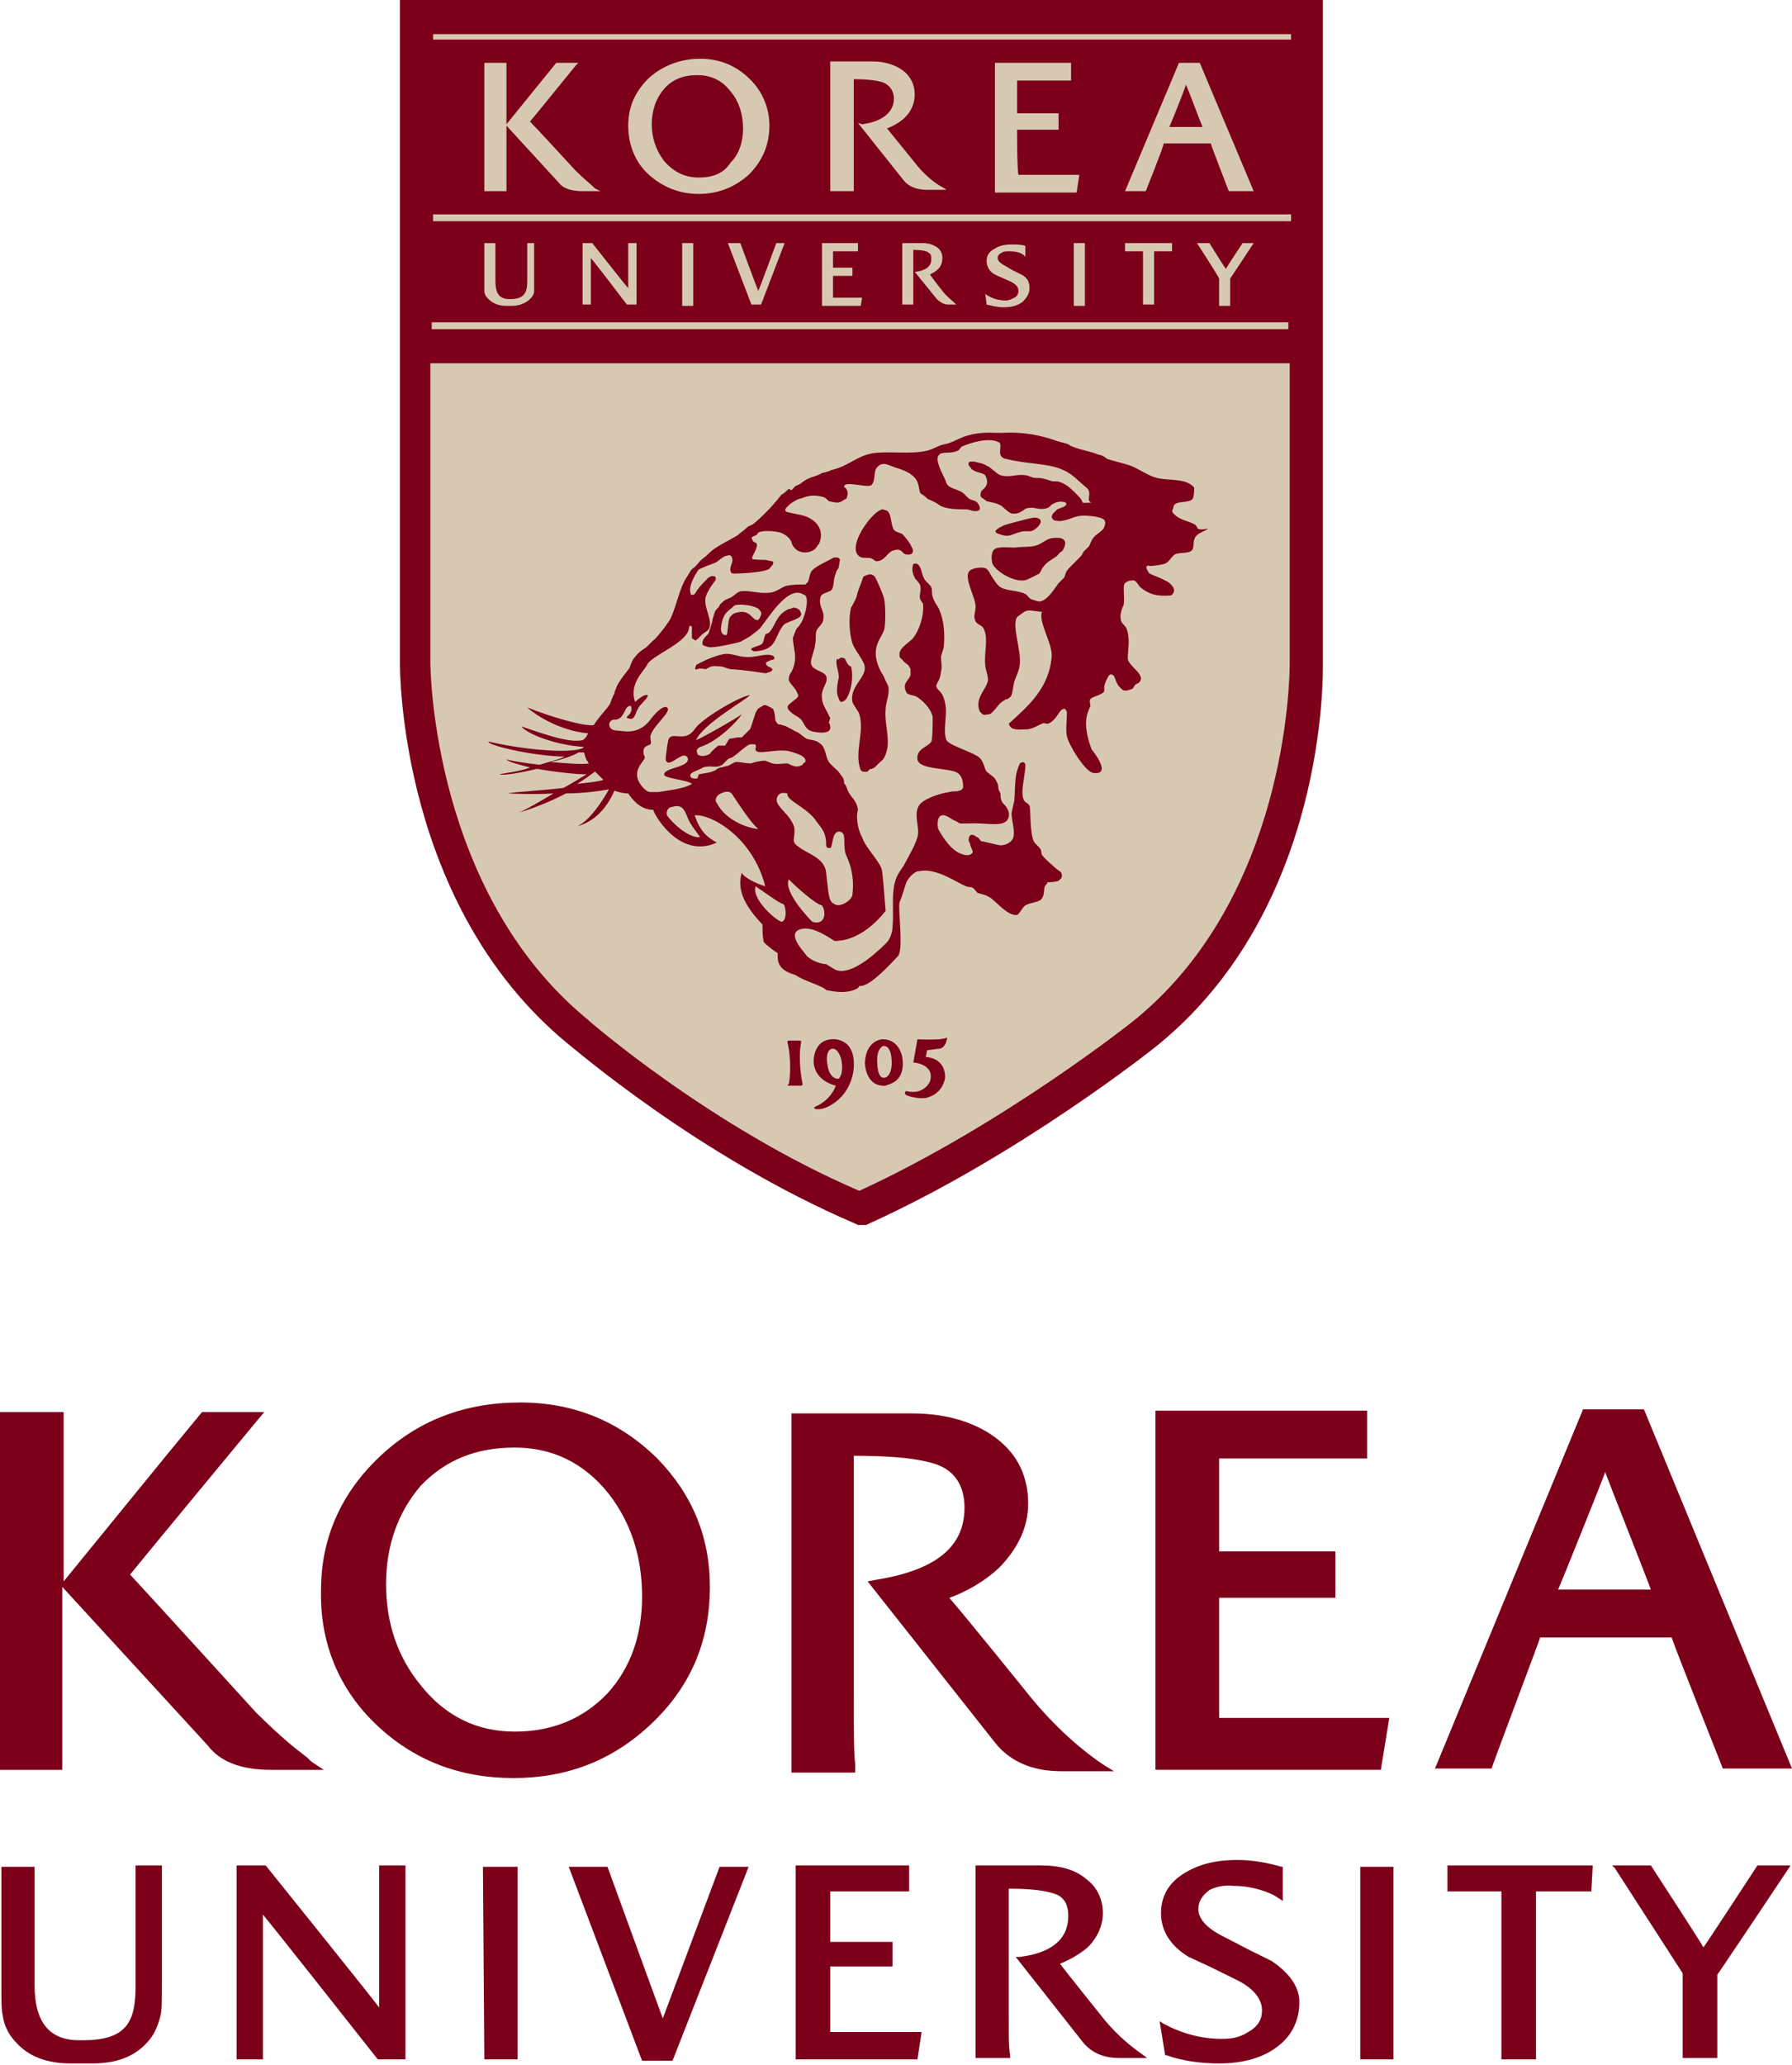
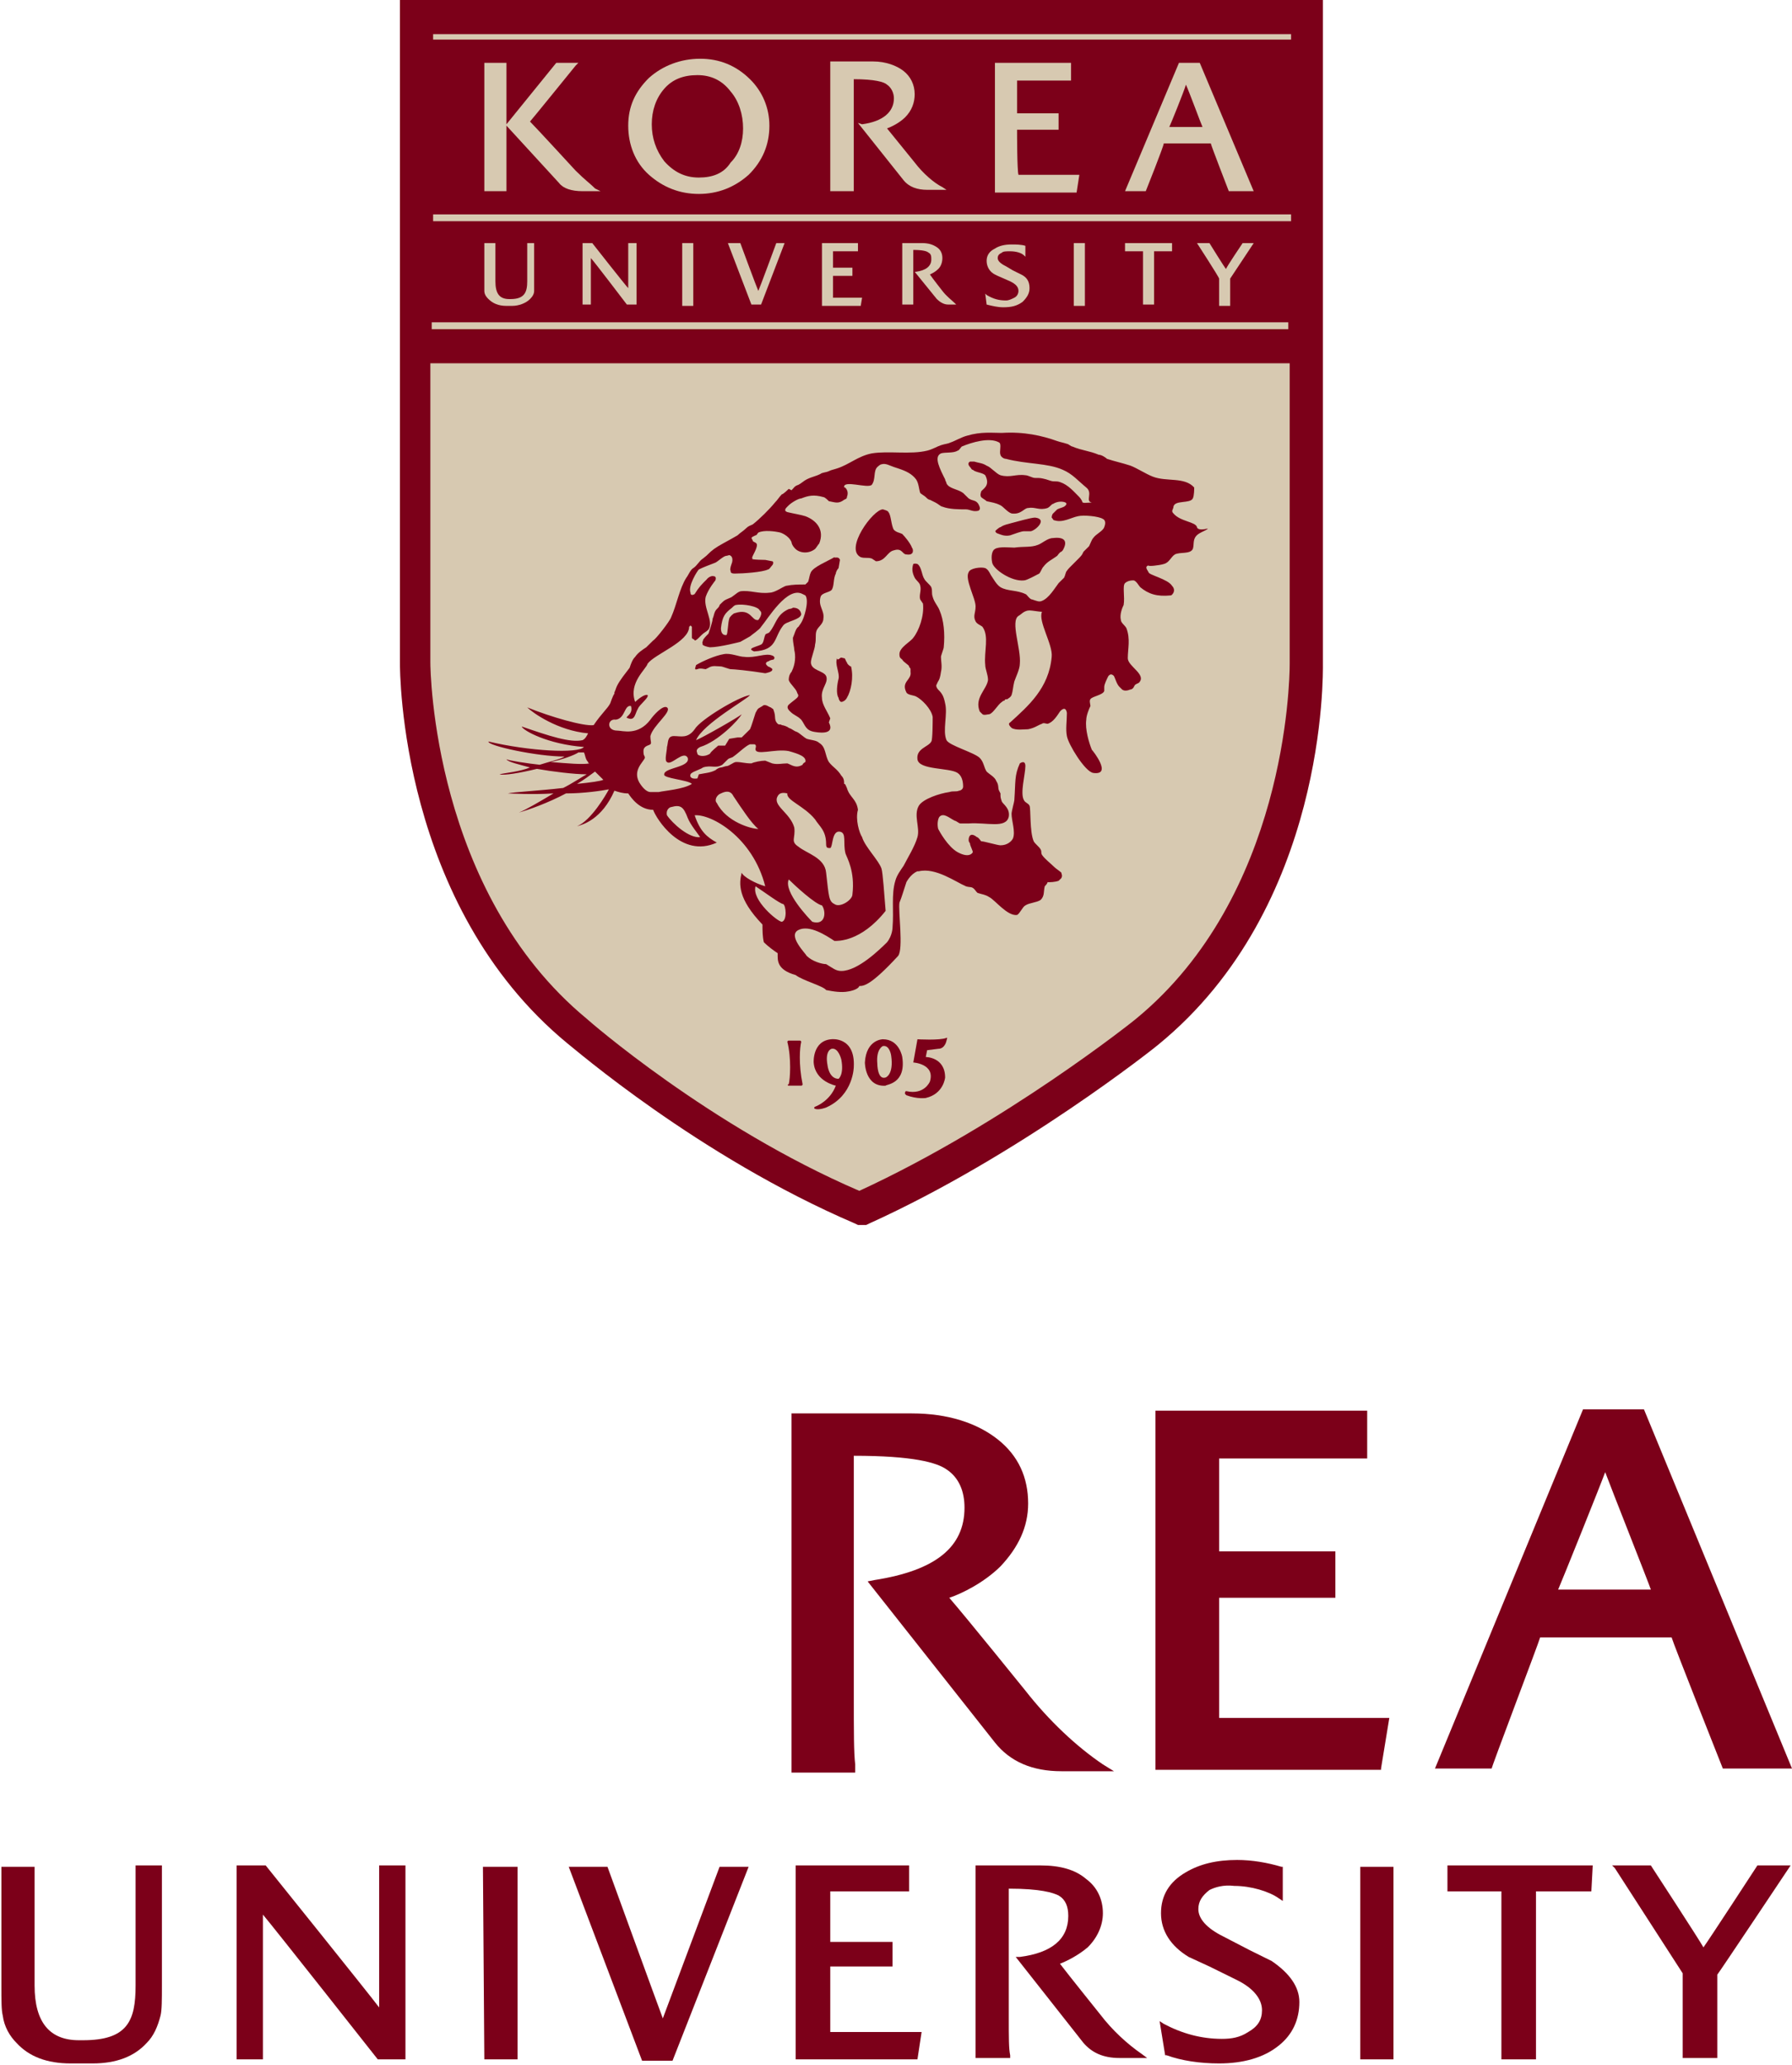
<svg xmlns="http://www.w3.org/2000/svg" width="66" height="76" viewBox="0 0 66 76" fill="none">
  <path d="M48.111 0.604V24.429C48.111 24.429 48.315 33.024 42.25 38C42.25 38 37.255 41.971 31.751 44.535H31.7C25.992 42.122 21.303 38 21.303 38C15.239 33.024 15.34 24.429 15.34 24.429V0.604H48.111Z" fill="#D7C9B1" />
  <path d="M48.111 0H14.729V24.378C14.729 24.73 14.729 33.325 20.896 38.402C21.1 38.553 25.738 42.574 31.497 45.037L31.599 45.087H31.904L32.006 45.037C37.561 42.524 42.607 38.503 42.658 38.452C48.876 33.376 48.723 24.78 48.723 24.429V0H48.111ZM47.5 1.156C47.5 2.262 47.5 24.378 47.5 24.378C47.5 24.378 47.5 24.378 47.5 24.429C47.5 25.132 47.347 32.974 41.843 37.497C41.791 37.548 37.001 41.368 31.649 43.831C26.145 41.468 21.66 37.548 21.609 37.497C15.952 32.823 15.85 24.68 15.85 24.378C15.85 24.378 15.85 2.262 15.85 1.106C17.022 1.156 46.378 1.156 47.5 1.156Z" fill="#7C0019" />
  <path d="M47.958 13.371H15.29V0.604H47.958V13.371Z" fill="#7C0019" />
  <path d="M15.952 1.256V1.457H47.551V1.256H15.952Z" fill="#D7C9B1" />
  <path d="M15.952 7.891V8.142H47.551V7.891H15.952Z" fill="#D7C9B1" />
  <path d="M15.901 11.863V12.115H47.449V11.863H15.901Z" fill="#D7C9B1" />
  <path d="M29.05 39.959H29.509C29.56 39.959 29.56 39.909 29.56 39.909C29.407 39.155 29.458 38.552 29.509 38.351C29.509 38.351 29.509 38.301 29.458 38.301H29.05C28.999 38.301 28.999 38.351 28.999 38.351C29.152 38.954 29.101 39.708 29.05 39.909C28.999 39.909 28.999 39.959 29.05 39.959Z" fill="#7C0019" />
  <path d="M30.63 38.25C29.917 38.301 29.968 39.105 29.968 39.105C30.019 39.809 30.783 39.959 30.783 39.959C30.579 40.512 30.07 40.713 30.07 40.713C29.917 40.764 30.019 40.814 30.019 40.814C30.172 40.864 30.426 40.764 30.426 40.764C31.446 40.311 31.446 39.256 31.446 39.256C31.497 38.15 30.63 38.25 30.63 38.25ZM30.885 39.708C30.528 39.708 30.477 39.206 30.477 39.206C30.375 38.653 30.63 38.602 30.63 38.602C30.885 38.552 30.987 39.004 30.987 39.004C31.089 39.557 30.885 39.708 30.885 39.708Z" fill="#7C0019" />
  <path d="M33.23 38.905C33.23 38.905 33.128 38.252 32.516 38.252C32.516 38.252 31.904 38.252 31.854 39.106C31.854 39.106 31.854 40.011 32.618 39.961C32.618 39.911 33.383 39.911 33.23 38.905ZM32.618 39.659C32.312 39.76 32.312 39.157 32.312 39.157C32.261 38.604 32.516 38.503 32.516 38.503C32.771 38.453 32.822 38.855 32.822 38.855C32.924 39.559 32.618 39.659 32.618 39.659Z" fill="#7C0019" />
  <path d="M33.382 40.162C34.045 40.312 34.248 39.81 34.248 39.81C34.452 39.156 33.637 39.106 33.637 39.106L33.79 38.252C33.79 38.252 34.605 38.302 34.86 38.201C34.86 38.201 34.911 38.151 34.86 38.302C34.86 38.302 34.809 38.603 34.554 38.603L34.147 38.654L34.096 38.905C34.096 38.905 34.809 38.905 34.809 39.659C34.809 39.659 34.758 40.262 34.096 40.413C34.096 40.413 33.79 40.463 33.382 40.312L33.331 40.262C33.331 40.212 33.331 40.162 33.382 40.162Z" fill="#7C0019" />
  <path d="M30.936 24.227C30.987 24.177 31.038 24.227 31.089 24.227C31.14 24.227 31.14 24.328 31.191 24.378C31.191 24.428 31.293 24.529 31.344 24.529C31.446 24.931 31.344 25.434 31.191 25.685C31.14 25.786 31.038 25.836 30.987 25.836C30.936 25.836 30.885 25.735 30.885 25.685C30.783 25.534 30.834 25.182 30.885 24.981C30.936 24.78 30.732 24.428 30.834 24.227C30.834 24.328 30.936 24.227 30.936 24.227Z" fill="#7C0019" />
  <path d="M25.686 24.63C25.788 24.579 25.941 24.63 25.992 24.63L26.094 24.579C26.247 24.479 26.4 24.529 26.553 24.529C26.604 24.529 26.858 24.63 26.91 24.63C27.011 24.63 27.572 24.68 28.184 24.78C28.184 24.78 28.489 24.73 28.438 24.63C28.489 24.68 28.438 24.579 28.285 24.529L28.235 24.479C28.235 24.479 28.133 24.378 28.337 24.328C28.285 24.328 28.438 24.278 28.489 24.278C28.591 24.177 28.438 24.127 28.438 24.127C28.184 24.026 27.827 24.227 27.419 24.177C27.215 24.177 26.91 24.026 26.655 24.077C26.349 24.127 25.89 24.328 25.635 24.479C25.635 24.529 25.533 24.68 25.686 24.63Z" fill="#7C0019" />
  <path d="M29.203 22.367C29.509 22.367 29.509 22.619 29.509 22.619C29.458 22.82 28.948 22.87 28.846 23.021C28.489 23.473 28.642 23.925 27.776 23.976C27.776 23.976 27.623 23.925 27.674 23.875C27.725 23.825 27.929 23.775 28.031 23.724C28.133 23.674 28.133 23.473 28.184 23.372C28.184 23.322 28.286 23.322 28.337 23.272C28.591 22.97 28.591 22.619 29.05 22.418C28.999 22.418 29.152 22.418 29.203 22.367Z" fill="#7C0019" />
-   <path d="M31.955 21.161C32.057 21.111 32.159 21.161 32.21 21.212C32.261 21.262 32.567 21.966 32.567 22.066C32.618 22.317 32.618 22.971 32.567 23.172C32.465 23.474 32.21 23.675 32.261 24.177C32.312 24.479 32.414 24.68 32.567 24.931C32.567 24.982 32.72 25.233 32.72 25.283C32.771 25.535 32.618 25.886 32.618 26.087C32.567 26.64 32.771 27.093 32.669 27.595C32.618 27.796 32.567 27.947 32.414 28.048L32.312 28.148C32.261 28.198 32.261 28.198 32.21 28.249L32.108 28.299C32.006 28.299 32.006 28.349 31.955 28.399C31.7 28.45 31.7 28.299 31.7 28.349C31.446 27.696 31.853 26.942 31.649 26.288C31.599 26.138 31.446 25.987 31.395 25.836C31.293 25.283 31.853 24.982 31.853 24.579C31.853 24.328 31.497 23.976 31.395 23.675C31.293 23.373 31.242 22.77 31.344 22.368C31.395 22.267 31.497 22.116 31.547 21.966C31.599 21.714 31.7 21.513 31.751 21.363C31.751 21.312 31.802 21.262 31.802 21.212C31.853 21.212 31.904 21.161 31.955 21.161Z" fill="#7C0019" />
  <path d="M38.784 19.804C39.192 19.754 39.345 19.905 39.141 20.257L39.09 20.307C39.039 20.307 38.937 20.458 38.937 20.458C38.733 20.609 38.581 20.659 38.428 20.86C38.377 20.91 38.326 21.061 38.275 21.111C38.173 21.162 37.816 21.363 37.714 21.363C37.255 21.413 36.593 20.96 36.542 20.709C36.491 20.458 36.542 20.257 36.644 20.206C36.797 20.106 37.205 20.156 37.357 20.156C37.714 20.106 37.969 20.156 38.224 20.056C38.377 20.005 38.581 19.804 38.784 19.804Z" fill="#7C0019" />
  <path d="M36.797 19.654C36.797 19.654 37.001 19.755 37.205 19.704C37.358 19.654 37.612 19.553 37.714 19.553C37.816 19.553 37.918 19.553 37.969 19.553C38.173 19.503 38.581 19.101 38.122 19.051C37.969 19.051 37.459 19.202 37.256 19.252C37.103 19.302 37.001 19.302 36.848 19.403C36.797 19.403 36.644 19.553 36.644 19.553C36.695 19.503 36.593 19.604 36.797 19.654Z" fill="#7C0019" />
  <path d="M33.382 20.407C33.229 20.407 33.229 20.155 32.923 20.256C32.669 20.306 32.618 20.658 32.261 20.658L32.108 20.558C31.955 20.507 31.853 20.558 31.7 20.507C31.089 20.206 32.159 18.748 32.516 18.748C32.516 18.748 32.719 18.798 32.719 18.849C32.821 18.949 32.821 19.351 32.923 19.502C33.025 19.602 33.127 19.602 33.229 19.653C33.331 19.753 33.535 20.005 33.586 20.155C33.637 20.206 33.688 20.457 33.382 20.407Z" fill="#7C0019" />
  <path d="M30.732 20.508C30.477 20.659 29.968 20.86 29.866 21.061C29.815 21.161 29.815 21.262 29.764 21.413C29.764 21.413 29.713 21.463 29.662 21.513C29.407 21.513 29.203 21.513 28.948 21.563C28.796 21.614 28.541 21.815 28.337 21.815C27.929 21.865 27.623 21.714 27.267 21.764C27.114 21.815 27.012 21.965 26.859 22.016C26.757 22.066 26.706 22.066 26.604 22.166L26.502 22.267C26.502 22.317 26.451 22.368 26.4 22.418C26.298 22.518 26.298 22.669 26.247 22.77C26.247 22.87 26.145 23.172 26.094 23.323C26.043 23.373 25.89 23.524 25.89 23.574C25.89 23.624 25.84 23.624 25.89 23.725C25.84 23.674 25.84 23.775 26.145 23.825C26.502 23.825 27.267 23.624 27.267 23.624L27.623 23.423C27.674 23.373 27.98 23.172 28.031 23.071C28.286 22.77 28.999 21.563 29.56 21.865L29.662 21.915C29.815 22.116 29.611 22.77 29.509 22.921L29.407 23.071C29.305 23.122 29.254 23.373 29.203 23.473C29.203 23.674 29.254 23.825 29.254 23.926C29.305 24.127 29.305 24.428 29.152 24.73C29.101 24.78 29.05 24.881 29.05 25.032C29.101 25.182 29.305 25.333 29.356 25.484C29.356 25.534 29.458 25.584 29.356 25.685C29.305 25.735 29.101 25.886 29.05 25.936C28.948 26.037 29.05 26.137 29.101 26.188C29.254 26.338 29.356 26.338 29.509 26.489C29.662 26.69 29.662 26.891 30.019 26.942C30.325 26.992 30.732 26.992 30.528 26.59L30.579 26.439C30.477 26.188 30.273 25.936 30.273 25.685C30.223 25.333 30.528 25.132 30.426 24.881C30.325 24.68 29.866 24.68 29.866 24.378C29.866 24.227 30.019 23.875 30.019 23.725C30.07 23.524 30.019 23.373 30.07 23.222C30.121 23.071 30.325 22.971 30.325 22.77C30.375 22.468 30.121 22.317 30.223 21.965C30.273 21.815 30.528 21.815 30.63 21.714C30.732 21.563 30.681 21.312 30.783 21.111C30.783 21.061 30.834 20.96 30.885 20.91L30.936 20.608C30.885 20.457 30.732 20.558 30.732 20.508ZM27.929 22.82C27.674 22.87 27.674 22.368 27.063 22.569C27.012 22.569 26.859 22.72 26.859 22.77C26.808 22.921 26.808 23.323 26.757 23.373C26.757 23.373 26.553 23.423 26.553 23.122C26.604 22.669 26.706 22.569 26.961 22.368C27.012 22.317 27.063 22.267 27.114 22.267C27.369 22.217 27.929 22.317 27.98 22.468C28.133 22.569 27.929 22.82 27.929 22.82Z" fill="#7C0019" />
  <path d="M44.085 19.402C44.034 19.201 43.473 19.201 43.219 18.899C43.117 18.799 43.219 18.748 43.219 18.648C43.27 18.396 43.83 18.547 43.932 18.346C43.983 18.246 43.983 17.994 43.983 17.944C43.626 17.542 42.964 17.743 42.454 17.542C42.199 17.442 41.894 17.24 41.639 17.14C41.333 17.039 41.078 16.989 40.772 16.889C40.721 16.838 40.568 16.738 40.467 16.738C40.11 16.587 39.855 16.587 39.498 16.436C39.447 16.436 39.345 16.336 39.294 16.336C39.141 16.285 39.09 16.285 38.938 16.235C38.377 16.034 37.714 15.883 36.899 15.934C36.542 15.934 36.134 15.883 35.625 16.034C35.421 16.084 35.166 16.235 35.013 16.285C34.911 16.336 34.809 16.336 34.656 16.386C34.504 16.436 34.351 16.537 34.147 16.587C33.535 16.738 32.72 16.587 32.108 16.688C31.599 16.788 31.293 17.09 30.834 17.24C30.681 17.291 30.63 17.291 30.528 17.341C30.426 17.391 30.273 17.391 30.222 17.442C30.019 17.542 29.917 17.542 29.713 17.643C29.611 17.693 29.509 17.793 29.407 17.844C29.254 17.894 29.254 17.944 29.152 18.045L29.05 17.994C29.05 17.994 28.846 18.195 28.795 18.195C28.694 18.296 28.642 18.396 28.541 18.497C28.337 18.748 27.98 19.1 27.725 19.301C27.623 19.352 27.572 19.352 27.47 19.452C27.368 19.553 27.267 19.603 27.165 19.703C26.91 19.854 26.706 19.955 26.451 20.105L26.298 20.206C26.094 20.357 26.094 20.407 25.89 20.558C25.738 20.658 25.686 20.809 25.534 20.91C25.432 20.96 25.33 21.211 25.279 21.262C25.024 21.664 24.922 22.267 24.718 22.719C24.667 22.87 24.158 23.523 24.056 23.574L23.954 23.674C23.903 23.725 23.903 23.725 23.801 23.825C23.648 23.926 23.495 24.026 23.393 24.177C23.291 24.277 23.24 24.428 23.189 24.579C23.036 24.78 22.832 25.032 22.731 25.233C22.68 25.333 22.68 25.383 22.629 25.484V25.534C22.578 25.584 22.476 25.886 22.476 25.886C22.374 26.087 22.17 26.238 21.864 26.69C21.507 26.74 20.284 26.389 19.418 26.037C19.622 26.238 20.539 26.891 21.66 26.992C21.609 27.092 21.558 27.193 21.456 27.243C20.998 27.344 20.233 27.092 19.214 26.74C19.265 26.891 20.182 27.394 21.507 27.494C21.303 27.746 19.469 27.645 17.991 27.293C17.94 27.444 19.775 27.846 20.794 27.846C20.641 27.947 20.182 28.047 19.877 28.148C19.418 28.098 18.755 27.997 18.653 27.947C18.704 28.047 19.163 28.148 19.52 28.248C19.163 28.399 18.602 28.449 18.398 28.5C18.551 28.55 19.163 28.449 19.775 28.299C20.335 28.399 21.151 28.5 21.609 28.5C21.507 28.55 21.049 28.852 20.743 29.002C19.877 29.103 18.908 29.153 18.704 29.203C18.806 29.203 19.571 29.254 20.386 29.203C19.877 29.505 19.367 29.807 19.112 29.907C19.469 29.807 20.182 29.555 20.845 29.203C21.507 29.203 22.17 29.103 22.425 29.053C22.323 29.254 21.762 30.209 21.253 30.41C21.456 30.36 22.17 30.158 22.629 29.103C22.782 29.153 22.934 29.203 23.138 29.203C23.24 29.354 23.546 29.807 24.056 29.807C24.158 30.108 25.075 31.616 26.4 31.013C26.043 30.812 25.788 30.611 25.585 30.008C26.196 29.957 27.725 30.812 28.184 32.621C27.827 32.521 27.368 32.27 27.317 32.119C27.215 32.521 27.165 33.074 28.082 34.029C28.082 34.23 28.082 34.481 28.133 34.682C28.286 34.833 28.49 34.984 28.642 35.084C28.642 35.336 28.592 35.688 29.305 35.889C29.56 36.09 30.324 36.291 30.426 36.441C30.681 36.492 30.987 36.542 31.242 36.492C31.242 36.492 31.599 36.441 31.649 36.291C31.802 36.291 32.057 36.291 33.077 35.185C33.28 34.934 33.077 33.526 33.127 33.225C33.229 32.973 33.28 32.772 33.382 32.471C33.382 32.471 33.535 32.169 33.79 32.069H33.841C34.453 31.918 35.217 32.471 35.574 32.621C35.727 32.672 35.778 32.621 35.88 32.722C35.931 32.772 35.981 32.873 36.032 32.873C36.185 32.923 36.287 32.923 36.44 33.023C36.644 33.124 37.103 33.727 37.459 33.677C37.561 33.627 37.663 33.375 37.765 33.325C37.918 33.225 38.173 33.225 38.326 33.124C38.479 32.973 38.428 32.822 38.479 32.621C38.479 32.621 38.581 32.521 38.581 32.471C38.683 32.471 38.836 32.471 38.989 32.42C38.989 32.42 39.039 32.37 39.09 32.32C39.141 32.219 39.09 32.169 39.09 32.119C39.039 32.069 38.886 31.968 38.836 31.918C38.683 31.767 38.479 31.616 38.377 31.465C38.326 31.365 38.377 31.365 38.326 31.264C38.275 31.164 38.122 31.063 38.071 30.963C37.918 30.611 37.969 29.756 37.918 29.656C37.867 29.555 37.765 29.555 37.714 29.455C37.561 29.203 37.765 28.5 37.765 28.198C37.765 27.947 37.561 28.098 37.561 28.098C37.358 28.55 37.408 28.751 37.358 29.455C37.358 29.505 37.256 29.857 37.256 29.957C37.256 30.209 37.408 30.611 37.307 30.862C37.256 30.963 37.103 31.113 36.848 31.113C36.746 31.113 36.236 30.963 36.134 30.963C36.134 30.963 36.032 30.812 35.981 30.812C35.727 30.611 35.676 30.812 35.676 30.912C35.676 31.013 35.727 31.013 35.727 31.063C35.727 31.113 35.829 31.314 35.829 31.365C35.829 31.365 35.727 31.616 35.268 31.365C34.911 31.164 34.605 30.611 34.554 30.51C34.504 30.309 34.554 30.108 34.605 30.058C34.758 29.907 34.962 30.108 35.166 30.209C35.217 30.209 35.319 30.309 35.37 30.309C35.472 30.309 35.625 30.309 35.676 30.309C36.338 30.259 37.052 30.51 37.154 30.058C37.205 29.756 36.95 29.605 36.899 29.505C36.848 29.354 36.848 29.354 36.848 29.203L36.797 29.103C36.746 29.002 36.797 28.902 36.695 28.751C36.644 28.6 36.44 28.5 36.338 28.399C36.236 28.248 36.236 28.047 36.084 27.896C35.88 27.695 34.962 27.444 34.86 27.243C34.707 26.891 34.911 26.288 34.809 25.886C34.758 25.635 34.707 25.534 34.554 25.383C34.504 25.333 34.453 25.233 34.504 25.182C34.554 25.032 34.605 25.082 34.656 24.73C34.707 24.529 34.656 24.328 34.656 24.177C34.656 24.127 34.758 23.875 34.758 23.825C34.809 23.323 34.758 22.82 34.605 22.468C34.554 22.317 34.402 22.166 34.351 21.965C34.3 21.814 34.351 21.764 34.3 21.613C34.249 21.513 34.096 21.412 34.045 21.312C33.943 21.161 33.943 20.86 33.79 20.759C33.637 20.709 33.586 20.809 33.637 20.759C33.586 20.91 33.586 21.061 33.688 21.262C33.739 21.362 33.892 21.463 33.892 21.563C33.943 21.714 33.841 21.915 33.892 22.066L33.994 22.217C34.045 22.669 33.841 23.222 33.637 23.473C33.535 23.624 33.127 23.825 33.127 24.076C33.127 24.227 33.178 24.227 33.229 24.277C33.28 24.378 33.484 24.479 33.484 24.529C33.484 24.579 33.535 24.579 33.535 24.629V24.73C33.586 25.032 33.178 25.082 33.382 25.484C33.433 25.584 33.637 25.584 33.739 25.635C33.943 25.735 34.3 26.087 34.351 26.389C34.351 26.539 34.351 27.243 34.3 27.293C34.198 27.494 33.739 27.545 33.79 27.947C33.841 28.349 34.962 28.248 35.268 28.449C35.421 28.55 35.472 28.751 35.472 28.952C35.472 29.053 35.37 29.103 35.319 29.103C35.217 29.153 35.115 29.103 34.962 29.153C34.605 29.203 33.994 29.404 33.841 29.656C33.637 30.008 33.892 30.46 33.79 30.812C33.688 31.164 33.433 31.566 33.28 31.867C33.178 32.018 33.026 32.219 32.975 32.42C32.822 32.923 32.924 33.526 32.873 34.129C32.873 34.129 32.873 34.431 32.669 34.682C32.414 34.934 31.599 35.738 30.987 35.738C30.783 35.738 30.681 35.637 30.426 35.486C30.273 35.486 29.917 35.386 29.713 35.185C29.662 35.084 28.999 34.431 29.407 34.23C29.815 34.029 30.426 34.431 30.732 34.632C30.834 34.632 31.7 34.682 32.618 33.526C32.567 32.923 32.516 32.119 32.465 31.968C32.363 31.666 31.853 31.164 31.751 30.812C31.649 30.661 31.497 30.158 31.599 29.807C31.547 29.404 31.293 29.354 31.191 29.002C31.14 28.902 31.14 28.852 31.089 28.852C31.089 28.751 31.089 28.651 30.987 28.55C30.834 28.299 30.681 28.248 30.528 28.047C30.375 27.796 30.426 27.494 30.172 27.344C30.07 27.243 29.866 27.243 29.713 27.193C29.611 27.143 29.458 26.992 29.356 26.942C29.203 26.891 29.203 26.841 29.05 26.791C28.999 26.74 28.846 26.69 28.795 26.69C28.744 26.64 28.694 26.69 28.642 26.64C28.49 26.489 28.592 26.389 28.49 26.137C28.49 26.087 28.439 26.087 28.388 26.037C28.337 26.037 28.184 25.886 28.082 25.986C27.929 26.087 27.929 26.037 27.827 26.238C27.776 26.389 27.674 26.74 27.623 26.841C27.521 26.942 27.419 27.042 27.317 27.143C27.267 27.143 27.165 27.143 27.165 27.143L26.859 27.193L26.706 27.444C26.706 27.444 26.502 27.444 26.451 27.444C26.4 27.494 26.196 27.645 26.145 27.746C25.89 27.896 25.686 27.796 25.686 27.746C25.686 27.695 25.585 27.595 25.788 27.494C26.451 27.293 27.215 26.489 27.317 26.288C27.215 26.389 25.89 27.143 25.636 27.243C25.89 26.64 27.521 25.735 27.623 25.584C27.215 25.635 25.788 26.489 25.585 26.841C25.33 27.193 25.075 27.092 24.82 27.092C24.565 27.092 24.616 27.344 24.565 27.494C24.565 27.645 24.463 27.997 24.565 28.047C24.718 28.198 25.177 27.595 25.33 27.896C25.432 28.248 24.463 28.248 24.463 28.5C24.412 28.651 25.33 28.701 25.483 28.852C25.177 29.053 24.463 29.103 24.259 29.153C24.107 29.153 24.005 29.153 23.954 29.153C23.852 29.153 23.699 29.053 23.546 28.801C23.291 28.349 23.699 28.047 23.75 27.896C23.75 27.796 23.699 27.846 23.699 27.645C23.699 27.444 23.903 27.444 23.954 27.394C24.005 27.344 23.954 27.293 23.954 27.092C24.056 26.69 24.769 26.188 24.565 26.037C24.412 25.936 24.056 26.338 23.954 26.489C23.495 27.092 22.934 26.891 22.731 26.891C22.323 26.891 22.374 26.439 22.68 26.489C23.036 26.439 22.985 25.936 23.24 25.986C23.342 26.338 22.934 26.389 23.138 26.439C23.393 26.539 23.393 26.238 23.495 26.087C23.546 25.936 23.903 25.685 23.852 25.584C23.75 25.534 23.495 25.735 23.393 25.836C23.138 25.132 23.801 24.629 23.852 24.428C24.107 24.076 25.381 23.624 25.381 23.071L25.432 23.021C25.432 23.021 25.432 23.021 25.483 23.071C25.483 23.121 25.483 23.121 25.483 23.172C25.483 23.222 25.483 23.272 25.483 23.272V23.222C25.483 23.323 25.483 23.373 25.483 23.373V23.473C25.483 23.523 25.585 23.523 25.585 23.574C25.636 23.574 25.686 23.523 25.738 23.473L25.839 23.373C25.941 23.272 25.992 23.272 26.094 23.172C26.298 22.87 25.89 22.367 25.992 21.965C26.094 21.664 26.349 21.362 26.349 21.362C26.4 21.211 26.298 21.211 26.298 21.211C26.145 21.161 25.992 21.362 26.043 21.312C25.839 21.513 25.738 21.613 25.585 21.865C25.585 21.865 25.432 21.965 25.432 21.814C25.33 21.563 25.686 21.01 25.738 20.96C25.941 20.86 26.094 20.809 26.349 20.709C26.451 20.658 26.655 20.457 26.757 20.457C26.808 20.457 26.859 20.407 26.91 20.457C26.91 20.457 27.012 20.508 26.961 20.709C26.961 20.709 26.859 20.96 26.91 21.01C26.91 21.061 26.91 21.111 27.063 21.111C27.368 21.111 28.082 21.061 28.286 20.96C28.337 20.96 28.388 20.86 28.439 20.809C28.49 20.759 28.49 20.658 28.439 20.658L28.184 20.608C28.286 20.608 27.572 20.608 27.725 20.558C27.623 20.558 27.878 20.256 27.878 20.055C27.878 19.955 27.725 19.955 27.725 19.904C27.725 19.854 27.623 19.804 27.725 19.754L27.827 19.703C27.878 19.703 27.878 19.653 27.929 19.603C28.133 19.502 28.541 19.553 28.744 19.603C28.744 19.603 29.05 19.703 29.152 19.955C29.152 20.005 29.203 20.105 29.254 20.156C29.407 20.357 29.764 20.407 30.019 20.206C30.07 20.156 30.12 20.055 30.172 20.005C30.375 19.502 30.07 19.151 29.662 19C29.509 18.949 29.203 18.899 28.999 18.849C28.846 18.799 28.948 18.698 28.999 18.648L29.05 18.598C29.152 18.497 29.407 18.346 29.509 18.346C29.764 18.246 29.968 18.195 30.324 18.296C30.375 18.296 30.477 18.396 30.528 18.447C30.783 18.497 30.885 18.547 31.089 18.396C31.191 18.346 31.191 18.346 31.191 18.296C31.293 18.045 31.089 17.894 31.089 17.944C31.038 17.643 31.955 17.994 32.108 17.844C32.261 17.643 32.159 17.341 32.312 17.19C32.312 17.19 32.414 17.09 32.465 17.09C32.618 17.039 32.771 17.14 32.924 17.19L33.077 17.24C33.382 17.341 33.586 17.442 33.739 17.643C33.841 17.793 33.841 17.994 33.892 18.145C33.943 18.195 34.045 18.246 34.096 18.296C34.147 18.346 34.198 18.396 34.249 18.396C34.351 18.447 34.351 18.447 34.453 18.497C34.554 18.547 34.656 18.648 34.707 18.648C34.962 18.748 35.319 18.748 35.574 18.748C35.727 18.748 35.829 18.849 36.032 18.799C36.134 18.748 36.083 18.648 36.032 18.547C35.931 18.396 35.829 18.447 35.676 18.346C35.625 18.296 35.523 18.195 35.472 18.145C35.268 17.994 34.962 17.994 34.86 17.793C34.86 17.743 34.809 17.693 34.809 17.643L34.758 17.542C34.504 17.039 34.453 16.788 34.656 16.688C34.809 16.637 35.115 16.688 35.268 16.587C35.319 16.587 35.37 16.486 35.421 16.436C35.778 16.285 36.44 16.084 36.797 16.285C36.899 16.336 36.797 16.637 36.848 16.738C36.848 16.788 36.95 16.889 37.052 16.889C37.816 17.09 38.581 17.039 39.141 17.291C39.498 17.442 39.702 17.693 40.008 17.944C40.263 18.145 39.957 18.447 40.212 18.497C40.008 18.497 39.855 18.547 39.855 18.447C39.855 18.447 39.804 18.346 39.753 18.296C39.549 18.095 39.345 17.844 39.039 17.743C38.886 17.693 38.836 17.743 38.683 17.693L38.53 17.643C38.326 17.592 38.326 17.592 38.122 17.592C38.02 17.592 37.867 17.492 37.765 17.492C37.408 17.442 37.205 17.592 36.848 17.492C36.695 17.442 36.491 17.19 36.338 17.14C36.185 17.039 36.032 17.039 35.88 16.989C35.829 16.989 35.778 16.989 35.727 16.989C35.625 17.039 35.676 17.14 35.727 17.19C35.778 17.24 35.778 17.291 35.829 17.291C35.931 17.391 36.185 17.391 36.287 17.492C36.491 17.894 36.185 17.994 36.134 18.095C36.134 18.145 36.084 18.195 36.134 18.296C36.185 18.346 36.287 18.396 36.338 18.447C36.542 18.497 36.644 18.497 36.848 18.598C36.95 18.648 37.103 18.849 37.256 18.899C37.612 18.949 37.714 18.698 37.867 18.698C38.122 18.648 38.275 18.799 38.581 18.698C38.683 18.648 38.734 18.547 38.785 18.547C38.938 18.447 39.141 18.447 39.243 18.497C39.243 18.497 39.345 18.547 39.192 18.648C39.09 18.698 39.039 18.698 38.938 18.748C38.886 18.799 38.836 18.849 38.785 18.899C38.734 18.949 38.734 19.05 38.734 19.05C38.785 19.1 38.785 19.151 38.836 19.151C39.141 19.251 39.447 19.05 39.702 19C39.906 18.949 40.467 19 40.619 19.1C40.619 19.1 40.772 19.151 40.67 19.402C40.619 19.553 40.364 19.653 40.263 19.804C40.212 19.854 40.161 20.005 40.11 20.105C40.008 20.206 40.008 20.206 39.906 20.307L39.855 20.407C39.804 20.508 39.345 20.91 39.294 21.01C39.243 21.061 39.243 21.161 39.192 21.262C39.09 21.362 39.039 21.412 38.989 21.463C38.836 21.664 38.632 22.016 38.377 22.116C38.275 22.166 38.173 22.116 38.02 22.066C37.918 22.066 37.816 21.865 37.765 21.865C37.459 21.714 37.103 21.764 36.848 21.613C36.695 21.513 36.593 21.312 36.491 21.161C36.44 21.061 36.389 20.96 36.287 20.91C36.134 20.86 35.727 20.91 35.676 21.061C35.523 21.312 35.931 22.016 35.931 22.317C35.931 22.569 35.829 22.669 35.931 22.87C35.981 22.971 36.134 23.021 36.185 23.071C36.44 23.423 36.236 23.976 36.287 24.479C36.287 24.629 36.389 24.83 36.389 25.032C36.338 25.383 35.88 25.685 36.084 26.188L36.185 26.288C36.236 26.338 36.389 26.288 36.44 26.288C36.593 26.238 36.746 25.936 36.899 25.836C36.899 25.836 36.95 25.785 37.001 25.785C37.001 25.735 37.052 25.735 37.103 25.735C37.154 25.685 37.205 25.685 37.256 25.584C37.307 25.434 37.307 25.283 37.358 25.082C37.408 24.931 37.561 24.629 37.561 24.428C37.612 23.875 37.205 22.87 37.511 22.669C37.612 22.619 37.714 22.468 37.918 22.468C38.02 22.468 38.275 22.518 38.377 22.518C38.224 22.87 38.785 23.725 38.734 24.177C38.632 25.333 37.867 25.986 37.205 26.59C37.103 26.64 37.205 26.74 37.256 26.791C37.408 26.891 37.714 26.841 37.867 26.841C38.122 26.791 38.224 26.69 38.377 26.64C38.428 26.59 38.53 26.64 38.581 26.64C38.785 26.59 38.938 26.338 39.039 26.188C39.039 26.188 39.243 25.936 39.294 26.238C39.294 26.539 39.243 26.841 39.294 27.092C39.345 27.394 39.957 28.399 40.263 28.449C40.976 28.55 40.263 27.645 40.212 27.595C40.11 27.344 39.957 26.841 40.008 26.489C40.008 26.338 40.11 26.087 40.161 25.986C40.161 25.936 40.11 25.785 40.161 25.735C40.212 25.635 40.619 25.584 40.67 25.434C40.67 25.383 40.67 25.333 40.67 25.283C40.67 25.182 40.772 24.981 40.823 24.881C40.874 24.83 40.925 24.78 41.027 24.881C41.078 24.981 41.129 25.182 41.231 25.283L41.333 25.383C41.486 25.484 41.69 25.333 41.639 25.383C41.792 25.333 41.741 25.233 41.843 25.182L41.944 25.132C42.25 24.83 41.537 24.529 41.537 24.227C41.537 23.875 41.639 23.523 41.486 23.121C41.435 23.021 41.282 22.92 41.282 22.82C41.231 22.619 41.333 22.367 41.384 22.267C41.435 21.965 41.333 21.563 41.435 21.463C41.486 21.412 41.588 21.362 41.741 21.362C41.843 21.362 41.944 21.563 41.995 21.613C42.301 21.865 42.607 21.965 43.117 21.915C43.168 21.915 43.219 21.814 43.219 21.814C43.27 21.714 43.219 21.613 43.168 21.563C43.015 21.312 42.301 21.161 42.301 21.061C42.25 20.96 42.148 20.86 42.301 20.809C42.25 20.86 42.709 20.809 42.862 20.759C43.066 20.709 43.117 20.508 43.27 20.407C43.473 20.307 43.83 20.407 43.932 20.206C43.983 20.055 43.932 19.904 44.034 19.754C44.136 19.603 44.391 19.553 44.493 19.452C44.085 19.553 44.085 19.402 44.085 19.402ZM26.4 29.555C26.298 29.455 26.4 29.254 26.553 29.203C26.859 29.053 26.961 29.203 27.012 29.304C27.317 29.756 27.674 30.309 27.929 30.51C27.674 30.51 26.757 30.259 26.4 29.555ZM28.795 33.928C28.642 33.928 27.674 33.124 27.827 32.621C28.133 32.822 28.744 33.275 28.846 33.275C28.948 33.325 28.999 33.878 28.795 33.928ZM29.917 33.928C29.815 33.828 28.846 32.822 29.05 32.37C29.305 32.621 30.019 33.275 30.273 33.325C30.426 33.526 30.426 34.079 29.917 33.928ZM30.019 30.158C30.172 30.41 30.426 30.561 30.426 31.063C30.426 31.214 30.477 31.214 30.579 31.214C30.681 31.164 30.63 30.561 30.936 30.611C31.191 30.661 31.038 31.013 31.14 31.415C31.191 31.566 31.497 32.069 31.395 32.923C31.395 33.124 30.936 33.426 30.732 33.275C30.528 33.174 30.528 33.023 30.426 32.119C30.375 31.566 29.713 31.415 29.407 31.164C29.101 30.963 29.305 30.862 29.254 30.46C29.101 29.907 28.439 29.656 28.642 29.304C28.694 29.203 28.795 29.153 28.999 29.203C28.948 29.455 29.611 29.656 30.019 30.158ZM25.483 28.449C25.534 28.449 25.483 28.449 25.483 28.449C25.534 28.399 25.839 28.299 25.89 28.248C26.196 28.148 26.349 28.299 26.604 28.148C26.655 28.098 26.757 27.997 26.808 27.947C26.859 27.896 26.961 27.896 27.012 27.846C27.165 27.746 27.47 27.444 27.623 27.394C27.725 27.394 27.725 27.394 27.776 27.394C27.776 27.394 27.878 27.394 27.827 27.545C27.776 27.846 28.541 27.545 29.05 27.645C29.407 27.746 29.713 27.846 29.662 28.047C29.662 28.047 29.56 28.098 29.56 28.148C29.305 28.299 29.152 28.148 28.999 28.098C28.795 28.098 28.642 28.148 28.439 28.098L28.184 27.997C28.031 27.997 27.776 28.047 27.674 28.098C27.419 28.098 27.317 28.047 27.114 28.047C27.012 28.047 26.859 28.198 26.757 28.198C26.706 28.198 26.604 28.248 26.553 28.248C26.502 28.248 26.4 28.299 26.349 28.349C26.145 28.449 25.992 28.449 25.738 28.5L25.686 28.651C25.381 28.701 25.381 28.5 25.483 28.449ZM24.718 29.706C25.075 29.605 25.177 29.706 25.33 30.108C25.432 30.36 25.686 30.661 25.788 30.812C25.381 30.862 24.769 30.309 24.565 30.008C24.514 29.807 24.667 29.706 24.718 29.706ZM20.284 28.047C20.743 27.947 21.151 27.796 21.303 27.695C21.355 27.695 21.405 27.695 21.507 27.695C21.558 27.796 21.558 27.947 21.66 28.047C21.66 28.098 21.711 28.098 21.711 28.098C21.456 28.148 20.896 28.098 20.284 28.047ZM21.253 28.852C21.507 28.701 21.711 28.55 21.915 28.399C22.017 28.5 22.119 28.6 22.221 28.701C22.119 28.751 21.762 28.801 21.253 28.852Z" fill="#7C0019" />
  <path d="M21.864 6.887C21.711 6.736 21.558 6.635 21.202 6.283C21.202 6.283 19.724 4.675 19.52 4.474C19.571 4.424 21.202 2.413 21.202 2.413L21.303 2.312H21.202H20.488L18.653 4.574V2.312H18.602H17.838V7.037H18.653V4.625L20.59 6.736C20.743 6.937 21.049 7.037 21.456 7.037H22.119L21.915 6.937L21.864 6.887Z" fill="#D7C9B1" />
  <path d="M25.788 2.162C25.075 2.162 24.412 2.413 23.903 2.866C23.393 3.368 23.138 3.921 23.138 4.625C23.138 5.329 23.393 5.982 23.903 6.435C24.412 6.887 25.024 7.138 25.737 7.138C26.451 7.138 27.062 6.887 27.572 6.435C28.082 5.932 28.337 5.329 28.337 4.625C28.337 3.972 28.082 3.368 27.623 2.916C27.113 2.413 26.502 2.162 25.788 2.162ZM25.737 6.535C25.228 6.535 24.82 6.334 24.463 5.932C24.157 5.53 24.005 5.077 24.005 4.575C24.005 4.072 24.157 3.62 24.463 3.268C24.769 2.916 25.177 2.765 25.686 2.765C26.196 2.765 26.604 2.966 26.91 3.368C27.215 3.72 27.368 4.223 27.368 4.726C27.368 5.228 27.215 5.681 26.91 5.982C26.655 6.384 26.247 6.535 25.737 6.535Z" fill="#D7C9B1" />
  <path d="M37.459 4.775C37.561 4.775 38.988 4.775 38.988 4.775V4.172C38.988 4.172 37.561 4.172 37.459 4.172C37.459 4.072 37.459 3.016 37.459 2.966C37.816 2.966 39.345 2.966 39.396 2.966H39.447V2.312H36.644V2.363V7.088H39.651L39.753 6.434C39.753 6.434 37.612 6.434 37.511 6.434C37.459 6.283 37.459 4.876 37.459 4.775Z" fill="#D7C9B1" />
  <path d="M44.187 2.312H43.422L41.435 7.037H42.199C42.199 7.037 42.862 5.379 42.862 5.278C42.913 5.278 44.543 5.278 44.594 5.278C44.594 5.328 45.257 7.037 45.257 7.037H46.174L44.187 2.312ZM44.289 4.675C44.136 4.675 43.167 4.675 43.066 4.675C43.116 4.574 43.626 3.318 43.677 3.117C43.779 3.318 44.238 4.574 44.289 4.675Z" fill="#D7C9B1" />
  <path d="M33.688 5.981C33.688 5.981 32.873 4.976 32.669 4.725C32.822 4.674 33.127 4.524 33.331 4.323C33.586 4.071 33.688 3.77 33.688 3.468C33.688 3.116 33.535 2.815 33.28 2.614C33.025 2.413 32.618 2.262 32.159 2.262H30.63H30.579V7.037H31.445V6.987C31.445 6.836 31.445 6.584 31.445 6.032C31.445 6.032 31.445 3.016 31.445 2.915C32.21 2.915 32.567 3.016 32.669 3.116C32.822 3.217 32.923 3.418 32.923 3.619C32.923 4.122 32.516 4.473 31.751 4.574L31.598 4.524L33.28 6.635C33.484 6.886 33.79 6.987 34.147 6.987H34.86L34.707 6.886C34.401 6.735 33.994 6.383 33.688 5.981Z" fill="#D7C9B1" />
  <path d="M30.681 10.154C30.732 10.154 31.395 10.154 31.395 10.154V9.852H30.681C30.681 9.802 30.681 9.299 30.681 9.249C30.834 9.249 31.599 9.249 31.599 9.249V8.947H30.273V8.998V11.259H31.701L31.751 10.958C31.751 10.958 30.732 10.958 30.681 10.958C30.681 10.857 30.681 10.204 30.681 10.154Z" fill="#D7C9B1" />
  <path d="M19.673 8.947H19.418V10.355C19.418 10.757 19.316 11.008 18.806 11.008H18.755C18.398 11.008 18.246 10.807 18.246 10.355V8.947H17.838V10.355C17.838 10.505 17.838 10.656 17.838 10.707C17.838 10.857 17.94 10.958 17.991 11.008C18.144 11.159 18.348 11.259 18.653 11.259H18.857C19.112 11.259 19.367 11.159 19.52 11.008C19.622 10.908 19.673 10.807 19.673 10.707C19.673 10.656 19.673 10.505 19.673 10.355V8.947Z" fill="#D7C9B1" />
  <path d="M23.138 8.947C23.138 8.947 23.138 10.505 23.138 10.606C23.037 10.505 21.813 8.947 21.813 8.947H21.456V11.209H21.762C21.762 11.209 21.762 9.651 21.762 9.5C21.864 9.601 23.087 11.209 23.087 11.209H23.444V8.947H23.393H23.138Z" fill="#D7C9B1" />
  <path d="M25.126 8.947V11.259H25.534V8.947H25.126Z" fill="#D7C9B1" />
  <path d="M39.549 8.947V9.45V10.757V11.259H39.957V10.757V9.45V8.998V8.947H39.906H39.549Z" fill="#D7C9B1" />
  <path d="M28.591 8.947C28.591 8.947 27.98 10.606 27.929 10.707C27.878 10.606 27.266 8.947 27.266 8.947H26.808L27.674 11.209H28.031L28.897 8.947H28.846H28.591Z" fill="#D7C9B1" />
  <path d="M37.612 10.104L37.306 9.953L37.052 9.802C36.848 9.702 36.746 9.601 36.746 9.501C36.746 9.4 36.797 9.35 36.899 9.3C36.95 9.249 37.052 9.249 37.205 9.249C37.408 9.249 37.612 9.3 37.714 9.4L37.765 9.45V9.048C37.612 8.998 37.408 8.998 37.255 8.998C37.001 8.998 36.797 9.048 36.644 9.149C36.44 9.249 36.338 9.4 36.338 9.601C36.338 9.802 36.44 10.003 36.644 10.104L36.746 10.154L37.205 10.355C37.408 10.456 37.51 10.556 37.51 10.707C37.51 10.808 37.459 10.908 37.357 10.958C37.255 11.009 37.154 11.059 37.052 11.059C36.797 11.059 36.593 11.009 36.338 10.858L36.287 10.808L36.338 11.21C36.542 11.26 36.746 11.31 36.95 11.31C37.255 11.31 37.459 11.26 37.663 11.109C37.816 10.958 37.918 10.808 37.918 10.607C37.918 10.355 37.816 10.204 37.612 10.104Z" fill="#D7C9B1" />
  <path d="M41.435 8.947V9.249C41.435 9.249 42.046 9.249 42.097 9.249C42.097 9.299 42.097 11.209 42.097 11.209H42.505C42.505 11.209 42.505 9.299 42.505 9.249C42.556 9.249 43.167 9.249 43.167 9.249V8.947H41.435Z" fill="#D7C9B1" />
  <path d="M45.767 8.947C45.767 8.947 45.155 9.852 45.155 9.902C45.104 9.852 44.544 8.947 44.544 8.947H44.085C44.085 8.947 44.9 10.204 44.9 10.254V11.259H45.308C45.308 11.259 45.308 10.304 45.308 10.254L46.175 8.947H45.767Z" fill="#D7C9B1" />
  <path d="M34.708 10.707C34.708 10.707 34.351 10.254 34.249 10.103C34.351 10.053 34.453 10.003 34.555 9.902C34.657 9.802 34.708 9.651 34.708 9.5C34.708 9.349 34.657 9.199 34.504 9.098C34.351 8.998 34.198 8.947 33.943 8.947H33.23V11.209H33.637V11.159C33.637 11.109 33.637 10.958 33.637 10.707C33.637 10.707 33.637 9.249 33.637 9.199C33.994 9.199 34.147 9.249 34.198 9.299C34.3 9.349 34.3 9.45 34.3 9.55C34.3 9.802 34.096 9.953 33.739 10.003H33.688L34.504 11.008C34.606 11.109 34.758 11.209 34.911 11.209H35.217L35.166 11.159C35.064 11.058 34.86 10.908 34.708 10.707Z" fill="#D7C9B1" />
-   <path d="M11.926 65.142L11.467 64.84L11.314 64.69C10.856 64.338 10.397 63.986 9.429 63.031C9.429 63.031 5.402 58.608 4.791 57.954C4.944 57.753 9.48 52.274 9.48 52.274L9.734 51.973H9.378H7.441L6.116 53.581L2.344 58.206V54.838V51.973H2.192H0V62.227V65.142H2.293V58.407L7.645 64.237C8.103 64.84 8.868 65.142 9.989 65.142H11.926Z" fill="#7C0019" />
-   <path d="M13.863 63.483C15.239 64.79 16.92 65.444 18.908 65.444C20.896 65.444 22.578 64.79 24.005 63.433C25.432 62.076 26.145 60.417 26.145 58.407C26.145 56.547 25.483 54.989 24.208 53.682C22.832 52.325 21.151 51.621 19.163 51.621C17.124 51.621 15.391 52.275 13.964 53.632C12.537 54.989 11.824 56.648 11.824 58.507C11.773 60.468 12.486 62.177 13.863 63.483ZM18.959 53.28C20.335 53.28 21.507 53.833 22.425 54.989C23.24 56.044 23.648 57.301 23.648 58.759C23.648 60.166 23.24 61.372 22.374 62.327C21.507 63.232 20.386 63.735 18.959 63.735C17.583 63.735 16.411 63.182 15.493 62.026C14.627 60.97 14.219 59.714 14.219 58.306C14.219 56.849 14.678 55.642 15.493 54.687C16.411 53.732 17.532 53.28 18.959 53.28Z" fill="#7C0019" />
  <path d="M33.382 69.615H33.484V68.66H29.305V68.761V75.798H33.79L33.943 74.792C33.943 74.792 30.732 74.792 30.579 74.792C30.579 74.642 30.579 72.531 30.579 72.38C30.732 72.38 32.873 72.38 32.873 72.38V71.475C32.873 71.475 30.732 71.475 30.579 71.475C30.579 71.324 30.579 69.766 30.579 69.615C31.038 69.615 33.382 69.615 33.382 69.615Z" fill="#7C0019" />
  <path d="M50.864 65.091L51.169 63.231C51.169 63.231 45.155 63.231 44.901 63.231C44.901 62.98 44.901 59.059 44.901 58.808C45.155 58.808 49.182 58.808 49.182 58.808V57.099C49.182 57.099 45.155 57.099 44.901 57.099C44.901 56.848 44.901 53.932 44.901 53.681C45.818 53.681 50.15 53.681 50.201 53.681H50.354V51.922H50.201H42.556V65.141H50.864V65.091Z" fill="#7C0019" />
  <path d="M56.724 60.267C56.928 60.267 61.362 60.267 61.566 60.267C61.617 60.468 63.452 65.093 63.452 65.093H66L60.547 51.873H60.445H58.304L52.851 65.093H54.941C54.89 65.143 56.673 60.468 56.724 60.267ZM57.387 58.508C57.54 58.156 58.916 54.738 59.12 54.185C59.324 54.738 60.7 58.206 60.802 58.508C60.445 58.508 57.744 58.508 57.387 58.508Z" fill="#7C0019" />
  <path d="M31.497 65.142V64.941C31.446 64.489 31.446 63.836 31.446 62.277C31.446 62.277 31.446 53.883 31.446 53.582C33.637 53.582 34.504 53.833 34.861 54.084C35.319 54.386 35.523 54.889 35.523 55.492C35.523 56.949 34.453 57.804 32.21 58.156L31.955 58.206L36.644 64.137C37.205 64.841 38.02 65.193 39.091 65.193H41.027L40.62 64.941C39.651 64.288 38.632 63.333 37.766 62.227C37.766 62.227 35.574 59.513 34.962 58.809C35.421 58.658 36.236 58.256 36.848 57.653C37.511 56.949 37.867 56.195 37.867 55.341C37.867 54.386 37.511 53.582 36.746 52.978C35.982 52.375 34.911 52.023 33.586 52.023H29.305H29.152V62.328V65.243H31.497V65.142Z" fill="#7C0019" />
  <path d="M37.562 72.028H37.409L39.906 75.195C40.212 75.546 40.62 75.748 41.231 75.748H42.25L42.047 75.597C41.537 75.245 40.976 74.742 40.517 74.139C40.517 74.139 39.345 72.681 39.039 72.279C39.294 72.179 39.702 71.978 40.059 71.676C40.416 71.324 40.62 70.872 40.62 70.419C40.62 69.917 40.416 69.464 40.008 69.163C39.6 68.811 39.039 68.66 38.326 68.66H36.033H35.931V75.748H37.205V75.647C37.154 75.396 37.154 75.044 37.154 74.189C37.154 74.189 37.154 69.665 37.154 69.515C38.326 69.515 38.785 69.665 38.989 69.766C39.243 69.917 39.345 70.168 39.345 70.52C39.345 71.374 38.734 71.877 37.562 72.028Z" fill="#7C0019" />
  <path d="M4.994 68.71V73.083C4.994 74.39 4.689 75.094 3.058 75.094H2.905C1.835 75.094 1.274 74.441 1.274 73.083V68.71H0.051V73.083C0.051 73.636 0.051 73.988 0.102 74.189C0.153 74.591 0.357 74.943 0.611 75.195C1.07 75.697 1.733 75.948 2.599 75.948H3.414C4.281 75.948 4.943 75.697 5.402 75.195C5.657 74.943 5.81 74.591 5.912 74.189C5.963 73.988 5.963 73.586 5.963 73.083V68.761V68.66H5.861H4.994V68.71Z" fill="#7C0019" />
  <path d="M13.913 75.798H14.933V68.66H14.831H13.964V68.761C13.964 68.761 13.964 73.486 13.964 73.888C13.709 73.536 9.785 68.66 9.785 68.66H8.715V75.798H9.683C9.683 75.798 9.683 70.922 9.683 70.47C9.989 70.822 13.913 75.798 13.913 75.798Z" fill="#7C0019" />
  <path d="M17.838 75.798H19.061V68.711H18.959H17.787L17.838 75.798Z" fill="#7C0019" />
  <path d="M50.099 75.798H51.322V68.711H51.271H50.099V75.798Z" fill="#7C0019" />
  <path d="M22.374 68.711H20.947L23.648 75.849H24.769L27.572 68.711H27.47H26.502C26.502 68.711 24.565 73.888 24.412 74.29C24.259 73.888 22.374 68.711 22.374 68.711Z" fill="#7C0019" />
  <path d="M45.971 74.792C45.665 74.993 45.359 75.044 45.002 75.044C44.238 75.044 43.524 74.843 42.862 74.491L42.709 74.39L42.913 75.647H42.964C43.524 75.848 44.187 75.948 44.901 75.948C45.767 75.948 46.531 75.747 47.092 75.295C47.602 74.893 47.856 74.34 47.856 73.686C47.856 73.134 47.5 72.631 46.837 72.179L46.022 71.776L45.053 71.274C44.442 70.972 44.136 70.62 44.136 70.269C44.136 69.967 44.289 69.766 44.544 69.565C44.748 69.464 45.053 69.364 45.461 69.414C46.073 69.414 46.735 69.615 47.092 69.866L47.245 69.967V68.71H47.194C46.684 68.559 46.124 68.459 45.563 68.459C44.799 68.459 44.187 68.61 43.677 68.911C43.066 69.263 42.76 69.766 42.76 70.419C42.76 71.073 43.117 71.626 43.779 72.028L44.544 72.38L45.563 72.882C46.175 73.184 46.48 73.586 46.48 73.988C46.48 74.34 46.328 74.591 45.971 74.792Z" fill="#7C0019" />
  <path d="M58.661 68.66H58.559H53.31V69.615C53.31 69.615 55.144 69.615 55.297 69.615C55.297 69.766 55.297 75.798 55.297 75.798H56.571C56.571 75.798 56.571 69.766 56.571 69.615C56.724 69.615 58.61 69.615 58.61 69.615L58.661 68.66Z" fill="#7C0019" />
  <path d="M63.248 75.798C63.248 75.798 63.248 72.732 63.248 72.681C63.299 72.631 65.949 68.66 65.949 68.66H64.726C64.726 68.66 62.891 71.475 62.738 71.676C62.636 71.475 60.801 68.66 60.801 68.66H59.374L59.476 68.761L61.974 72.631C61.974 72.681 61.974 75.748 61.974 75.748H63.248V75.798Z" fill="#7C0019" />
</svg>